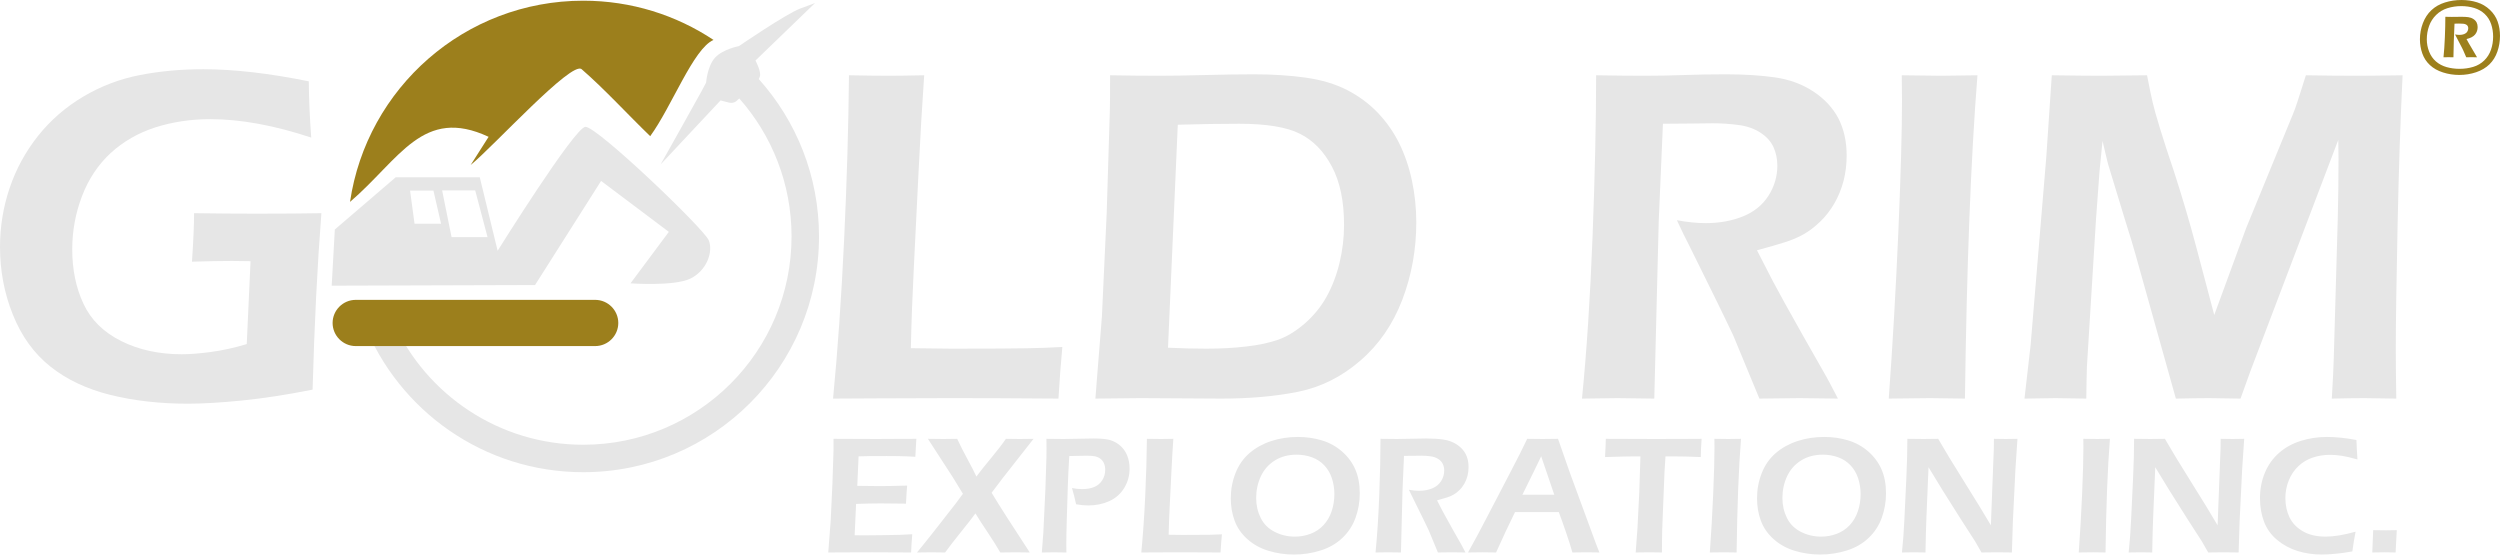
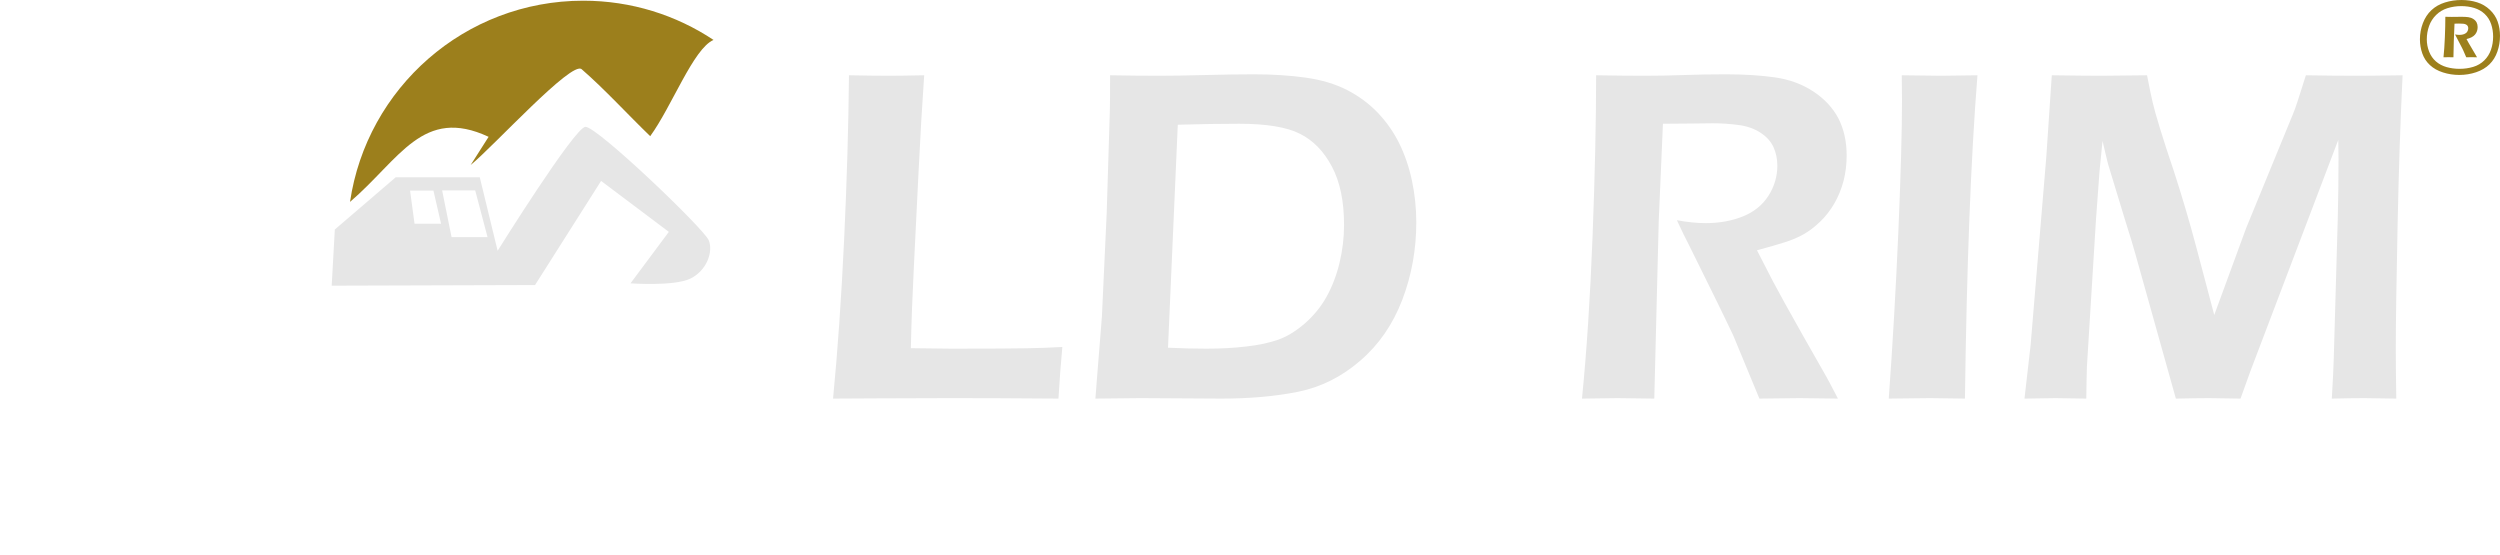
<svg xmlns="http://www.w3.org/2000/svg" xml:space="preserve" width="12.858in" height="2.852in" version="1.1" style="shape-rendering:geometricPrecision; text-rendering:geometricPrecision; image-rendering:optimizeQuality; fill-rule:evenodd; clip-rule:evenodd" viewBox="0 0 229640.03 50936.1">
  <defs>
    <style type="text/css">
   
    .fil2 {fill:#9C7F1C}
    .fil1 {fill:#E6E6E6}
    .fil3 {fill:#9C7F1C;fill-rule:nonzero}
    .fil0 {fill:#E6E6E6;fill-rule:nonzero}
   
  </style>
  </defs>
  <g id="Layer_x0020_1">
    <path class="fil0" d="M76520.9 36614.15c423.06,-4363.65 764.42,-9231.92 1016.7,-14590.04 252.35,-5358.06 400.77,-10397.04 445.28,-15109.5 1484.27,29.67 2716.19,44.58 3703.21,44.58 667.89,0 1736.54,-14.91 3205.9,-44.58 -185.48,2612.27 -356.2,5580.73 -519.46,8912.84l-430.44 8719.84c-126.14,2493.58 -222.6,4972.19 -274.56,7436.03l3740.27 44.58c3502.76,0 5810.79,-14.91 6909.12,-37.12 1105.71,-14.84 2189.21,-59.41 3265.32,-118.76 -133.59,1432.31 -252.35,3005.59 -356.27,4742.13 -3807.06,-29.67 -7064.93,-44.51 -9773.66,-44.51l-6849.71 22.22 -4081.7 22.29zm24096.59 0l601.09 -7569.62 437.83 -9469.36 289.47 -9417.47c14.84,-408.23 22.22,-1491.72 22.22,-3243.1 1610.41,29.67 3124.34,44.58 4541.74,44.58 1061.28,0 2456.46,-22.29 4185.55,-66.8 1729.16,-44.58 3228.26,-66.8 4489.86,-66.8 1706.87,0 3294.99,103.85 4749.51,304.24 1454.6,207.77 2723.57,586.25 3814.52,1142.84 1083.49,564.04 2025.94,1261.66 2827.42,2100.19 794.09,846.05 1447.14,1773.67 1951.77,2797.82 504.69,1024.08 898.01,2159.53 1165.13,3413.74 267.18,1254.14 400.77,2538.02 400.77,3844.19 0,2493.51 -430.44,4868.27 -1291.26,7124.27 -868.27,2256.07 -2152.15,4118.75 -3866.48,5588.18 -1706.87,1476.81 -3606.68,2419.26 -5684.58,2842.26 -2085.36,423.06 -4445.28,630.83 -7079.83,630.83l-7398.91 -44.51c-467.5,0 -1847.85,14.84 -4155.81,44.51zm6671.61 -4675.34c1187.41,59.34 2367.37,89.08 3525.05,89.08 1321,0 2545.47,-66.8 3666.09,-200.39 1128,-126.21 2092.74,-333.98 2909.05,-616 808.93,-282.02 1625.24,-779.19 2449.01,-1484.2 816.31,-712.46 1491.65,-1528.77 2011.11,-2463.84 519.53,-935.07 920.23,-1974.05 1194.87,-3116.89 274.56,-1142.84 415.54,-2307.96 415.54,-3487.92 0,-2174.44 -371.03,-3955.49 -1113.17,-5350.67 -734.68,-1395.18 -1714.25,-2404.5 -2923.96,-3013.04 -1209.63,-615.93 -3079.77,-927.61 -5602.95,-927.61 -1640.08,0 -3517.66,29.67 -5632.69,89.01l-897.94 20482.46zm38026.07 4675.34c430.44,-4319.14 756.97,-9291.33 972.19,-14901.73 215.22,-5617.79 326.52,-10545.47 326.52,-14797.81 1736.54,29.67 3191.14,44.58 4371.1,44.58 1261.59,0 2493.51,-22.29 3710.6,-66.8 1209.63,-44.58 2486.06,-66.8 3836.74,-66.8 1684.58,0 3183.69,96.47 4512.07,281.95 1328.39,193 2508.35,623.38 3539.88,1306.17 1024.15,682.72 1788.5,1506.49 2293.13,2478.68 497.24,972.19 749.52,2107.57 749.52,3398.91 0,808.86 -96.47,1580.66 -281.95,2315.34 -193,727.3 -467.57,1417.47 -838.6,2063.14 -371.1,645.6 -808.93,1209.63 -1321,1699.42 -504.62,482.4 -1009.25,868.27 -1513.87,1150.29 -497.24,282.02 -1068.66,526.91 -1706.87,727.3 -645.67,207.77 -1499.1,452.66 -2575.14,742.06l1476.81 2872c482.33,912.85 1387.73,2552.93 2723.57,4920.3l2189.21 3851.57c118.76,200.39 467.57,860.82 1046.37,1981.44 -1781.05,-29.67 -2953.63,-44.51 -3517.59,-44.51 -705.01,0 -1936.93,14.84 -3695.76,44.51l-2389.59 -5773.67c-415.61,-883.11 -920.23,-1922.09 -1506.56,-3124.34l-2604.81 -5276.43c-259.73,-489.79 -623.38,-1224.47 -1076.04,-2211.49 964.74,178.1 1847.85,267.11 2641.94,267.11 1239.3,0 2374.76,-200.32 3398.91,-608.47 1024.08,-408.23 1810.72,-1038.99 2359.92,-1892.42 549.13,-853.44 823.76,-1781.12 823.76,-2782.91 0,-616 -118.76,-1180.03 -356.27,-1706.87 -244.89,-519.53 -645.6,-964.81 -1209.63,-1328.39 -564.04,-363.65 -1239.3,-601.16 -2026.01,-697.63 -779.19,-103.92 -1565.83,-155.81 -2345.09,-155.81 -437.83,0 -1031.53,7.38 -1788.5,22.22 -749.52,14.84 -1677.13,22.29 -2782.91,22.29l-385.87 8935.06 -408.23 16311.75 -3361.78 -44.51c-541.75,0 -1632.62,14.84 -3280.15,44.51zm28178.22 0c363.65,-4987.02 653.05,-10107.64 883.11,-15347.01 222.6,-5246.75 333.98,-9254.21 333.98,-12022.28l-22.29 -2330.25 3628.97 44.58c200.39,0 1313.55,-14.91 3324.66,-44.58 -608.54,7628.96 -987.03,17528.84 -1150.29,29699.55l-3205.9 -44.51c-534.36,0 -1803.34,14.84 -3792.23,44.51zm12467.56 0l563.97 -4920.23 1439.76 -17276.49 504.62 -7502.83c2070.52,29.67 3591.84,44.58 4549.2,44.58 764.35,0 2166.99,-14.91 4200.38,-44.58 230.06,1172.58 400.7,2011.18 519.46,2500.97 111.3,497.17 333.98,1283.88 667.89,2374.76 333.98,1083.49 756.97,2404.43 1283.88,3955.49 764.35,2352.54 1447.14,4675.34 2055.69,6968.46l1647.46 6218.95 2931.41 -7985.16 4259.73 -10374.82c148.43,-348.81 296.85,-756.97 445.28,-1209.63 155.81,-460.12 415.61,-1276.43 779.19,-2449.01 1714.32,29.67 3250.48,44.58 4593.7,44.58 898.01,0 2322.87,-14.91 4289.47,-44.58 -200.39,4178.17 -356.2,8794.09 -460.12,13847.91 -103.92,5053.82 -163.26,8831.21 -163.26,11324.73 0,1202.25 14.84,2716.12 44.51,4526.91 -1432.24,-29.67 -2404.43,-44.51 -2923.96,-44.51 -756.9,0 -1751.38,14.84 -2998.14,44.51 89.08,-1476.81 148.43,-2701.28 178.1,-3658.64l371.1 -12942.51c44.51,-1825.63 66.8,-3628.97 66.8,-5395.18l-22.29 -1766.28 -8044.57 21172.64 -935.07 2589.98c-1402.57,-29.67 -2359.92,-44.51 -2879.38,-44.51 -653.05,0 -1669.75,14.84 -3057.55,44.51l-3755.1 -13402.63c-126.14,-482.4 -430.44,-1476.81 -912.78,-3005.59l-1350.68 -4437.83c-133.59,-415.61 -230.06,-764.42 -296.85,-1031.6 -66.8,-267.11 -207.77,-868.27 -422.99,-1795.89l-274.56 2782.91c-74.25,890.56 -178.1,2367.37 -326.52,4445.28l-831.22 13484.26c-22.22,667.96 -44.51,1654.98 -59.34,2961.08l-2820.04 -44.51c-474.95,0 -1432.31,14.84 -2857.16,44.51z" />
-     <path class="fil0" d="M17825.69 19582.55c1996.27,29.67 3910.91,44.51 5729.09,44.51 2389.66,0 4378.48,-14.84 5966.67,-44.51 -378.48,4868.27 -645.67,10270.9 -808.93,16207.83 -2404.43,474.95 -4571.42,808.93 -6515.8,1001.86 -1936.93,192.93 -3591.84,289.4 -4949.9,289.4 -2552.93,0 -4912.85,-267.11 -7094.67,-801.48 -2174.37,-541.75 -4022.29,-1410.02 -5528.77,-2612.2 -1506.49,-1202.25 -2649.32,-2790.37 -3435.96,-4749.58 -794.09,-1966.6 -1187.41,-4044.5 -1187.41,-6233.78 0,-1870.13 296.85,-3673.47 883.11,-5410.02 586.25,-1744 1454.6,-3332.11 2604.81,-4786.71 1150.29,-1447.07 2545.47,-2656.77 4170.71,-3621.51 1632.69,-964.74 3361.78,-1617.79 5194.86,-1973.98 1833.01,-356.27 3769.94,-534.36 5818.17,-534.36 2812.65,0 6040.85,371.03 9692.03,1113.17 14.84,1640.08 89.08,3361.78 222.68,5165.12 -3413.74,-1128 -6508.42,-1691.97 -9269.04,-1691.97 -1781.12,0 -3465.7,252.28 -5053.82,756.9 -1580.73,512.08 -2946.25,1298.72 -4103.92,2359.99 -1150.29,1068.59 -2026.01,2382.14 -2627.1,3955.42 -601.09,1573.35 -897.94,3198.59 -897.94,4875.72 0,1870.13 341.36,3539.95 1031.53,5009.31 682.72,1469.36 1840.46,2612.27 3458.25,3421.13 1617.79,808.93 3480.54,1217.08 5573.28,1217.08 771.8,0 1669.75,-74.18 2716.19,-215.22 1038.92,-140.97 2122.41,-378.48 3250.48,-719.84l348.74 -7614.13 -1706.87 -22.22c-964.74,0 -2189.21,22.22 -3673.47,66.8 133.59,-1936.93 193,-3421.2 193,-4452.73z" />
-     <path class="fil0" d="M76079.41 50748.29l224.36 -2929.37 159.11 -3388.5 101.74 -3080.68 0 -1040.82c1257.3,10.48 2569.38,15.68 3933.62,15.68l1465.99 -7.8 2206.85 -7.87 -91.33 1651.26 -725.12 -39.16c-198.28,-10.41 -474.81,-18.28 -824.33,-23.48 -352.12,-5.2 -709.51,-7.8 -1077.31,-7.8 -793.04,0 -1306.87,2.6 -1539.04,5.2 -229.57,2.6 -579.08,10.48 -1048.62,26.09l-120.02 2707.68c696.5,15.61 1400.81,23.48 2107.72,23.48 487.82,0 1312.08,-15.68 2472.84,-46.97 -41.69,461.73 -75.58,1014.73 -106.94,1658.99 -1359.04,-15.61 -2138.93,-23.48 -2337.21,-23.48 -599.96,0 -1348.64,15.68 -2245.95,46.97l-133.03 2879.87 839.94 7.8c245.17,0 806.05,-5.2 1685.15,-15.68l1658.99 -31.29 1108.59 -54.77c-49.5,592.16 -86.06,1150.36 -106.94,1674.67 -1325.08,-10.41 -2519.81,-15.68 -3584.11,-15.68l-2512 7.87 -1512.95 7.8zm8151.66 0l568.68 -696.5c180,-216.49 485.22,-597.36 915.59,-1147.76l2079.03 -2660.64 654.74 -884.3 -941.68 -1541.64 -2274.63 -3508.52c498.22,10.48 975.57,15.68 1432.03,15.68 365.2,0 785.16,-5.2 1257.3,-15.68 279.14,602.64 594.76,1226.01 949.55,1872.95 352.12,649.53 626.05,1179.05 816.45,1591.21 315.63,-427.77 764.28,-993.85 1346.04,-1692.95 581.68,-701.7 1035.54,-1291.19 1364.25,-1771.21 417.37,10.48 839.94,15.68 1270.31,15.68 273.93,0 696.5,-5.2 1267.78,-15.68 -406.96,532.18 -983.44,1265.18 -1726.84,2201.65 -746.07,933.8 -1452.98,1849.46 -2123.32,2751.98 704.31,1171.24 1872.88,2999.82 3505.85,5485.74 -594.76,-10.41 -1027.81,-15.68 -1299.07,-15.68 -438.25,0 -907.79,5.27 -1411.21,15.68 -284.34,-500.83 -665.14,-1108.59 -1145.16,-1825.98 -479.94,-717.31 -860.82,-1304.27 -1137.28,-1763.33 -289.54,401.69 -719.99,954.68 -1288.66,1656.39 -568.61,704.31 -1069.5,1348.64 -1497.27,1932.92 -553,-10.41 -975.57,-15.68 -1265.11,-15.68 -318.3,0 -759.08,5.27 -1317.35,15.68zm11467.11 0l138.3 -1812.9 190.4 -4014.55 93.94 -2913.76c5.2,-266.06 7.8,-532.11 7.8,-803.37 0,-198.28 -2.6,-498.22 -7.8,-894.78 652.07,10.48 1181.65,15.68 1588.54,15.68 326.1,0 779.96,-7.8 1359.04,-23.48 581.75,-15.61 1040.82,-23.48 1382.53,-23.48 701.7,0 1220.81,52.17 1552.12,153.91 349.52,112.15 657.34,286.94 923.4,526.91 263.46,240.04 464.33,526.91 602.57,863.42 153.91,375.67 229.57,782.56 229.57,1215.61 0,654.74 -164.32,1252.1 -495.62,1789.42 -328.7,537.39 -785.16,939.07 -1366.85,1205.2 -584.36,263.46 -1228.62,396.48 -1940.8,396.48 -346.91,0 -717.31,-36.56 -1111.2,-109.61 -109.54,-529.51 -234.77,-1025.14 -375.67,-1486.8 315.63,62.58 628.65,93.87 939.07,93.87 422.57,0 787.77,-62.58 1098.19,-190.4 310.42,-127.83 558.27,-333.91 740.87,-620.85 182.6,-286.94 273.86,-610.37 273.86,-970.36 0,-211.28 -39.09,-406.96 -114.75,-584.29 -75.65,-177.39 -185.2,-320.9 -331.31,-427.84 -143.43,-106.94 -302.55,-177.39 -477.34,-216.49 -177.39,-36.49 -425.17,-57.37 -751.27,-57.37 -284.34,0 -571.28,5.2 -858.22,15.61 -289.54,10.48 -545.19,15.68 -769.48,15.68 -60.05,999.05 -106.94,1953.8 -135.63,2866.79l-91.33 2918.89c-28.69,1035.61 -44.37,1794.69 -44.37,2277.31 0,185.2 2.6,448.66 7.87,795.57l-1108.67 -15.68c-143.43,0 -526.91,5.27 -1147.76,15.68zm9137.7 0c148.71,-1533.84 268.73,-3245 357.39,-5128.35 88.66,-1883.35 140.83,-3654.56 156.51,-5311.02 521.71,10.48 954.75,15.68 1301.67,15.68 234.77,0 610.37,-5.2 1126.88,-15.68 -65.25,918.26 -125.22,1961.68 -182.6,3132.85l-151.31 3065.07c-44.37,876.43 -78.26,1747.72 -96.54,2613.74l1314.75 15.61c1231.22,0 2042.47,-5.2 2428.55,-13.01 388.68,-5.2 769.48,-20.88 1147.76,-41.76 -46.97,503.43 -88.73,1056.49 -125.22,1666.87 -1338.16,-10.41 -2483.32,-15.68 -3435.47,-15.68l-2407.66 7.87 -1434.7 7.8zm14396.55 -10611.49c756.48,0 1484.2,104.34 2183.3,313.02 696.5,208.68 1314.68,550.4 1854.67,1019.93 539.99,472.14 946.88,1019.93 1220.81,1648.58 273.86,626.05 412.16,1356.44 412.16,2193.78 0,782.56 -130.43,1533.84 -388.68,2248.55 -260.85,717.31 -662.61,1332.96 -1207.73,1849.46 -542.59,519.11 -1205.2,902.51 -1987.76,1150.36 -779.89,250.38 -1601.62,375.6 -2462.43,375.6 -813.85,0 -1596.41,-114.75 -2347.69,-344.31 -751.2,-229.57 -1395.53,-586.89 -1938.13,-1077.31 -542.59,-487.82 -931.2,-1051.22 -1163.37,-1685.15 -234.77,-633.85 -352.19,-1319.88 -352.19,-2060.75 0,-808.65 146.11,-1583.34 438.25,-2321.53 292.14,-740.87 722.59,-1351.24 1291.19,-1836.46 566.07,-482.55 1231.22,-850.34 1992.97,-1098.19 759.08,-250.38 1578.13,-375.6 2454.63,-375.6zm-122.62 1627.7c-769.55,0 -1437.3,177.39 -2005.98,532.18 -568.68,354.72 -999.05,839.94 -1285.99,1452.91 -286.94,615.64 -430.44,1278.19 -430.44,1992.9 0,662.61 138.3,1272.98 414.77,1833.85 279.14,558.2 704.31,983.37 1278.19,1275.51 573.88,294.81 1194.73,440.85 1859.87,440.85 503.5,0 986.04,-86.06 1442.57,-260.85 456.46,-172.12 852.94,-435.58 1186.85,-790.37 331.31,-354.79 581.68,-782.56 751.27,-1283.39 166.92,-498.22 250.38,-1019.93 250.38,-1559.92 0,-503.43 -75.65,-988.64 -224.29,-1452.91 -151.31,-464.33 -383.48,-863.42 -699.1,-1197.33 -315.63,-333.91 -693.9,-581.68 -1139.95,-743.47 -443.45,-159.11 -910.32,-239.97 -1398.14,-239.97zm7241.27 8983.79c151.31,-1518.16 266.06,-3265.88 341.71,-5237.89 75.65,-1974.69 114.82,-3706.73 114.82,-5201.47 610.37,10.48 1121.67,15.68 1536.37,15.68 443.45,0 876.5,-7.8 1304.27,-23.48 425.24,-15.61 873.9,-23.48 1348.64,-23.48 592.16,0 1119.07,33.96 1586.01,99.14 466.94,67.85 881.63,219.09 1244.23,459.13 359.99,239.97 628.65,529.51 806.05,871.22 174.79,341.71 263.46,740.8 263.46,1194.73 0,284.34 -33.89,555.6 -99.14,813.85 -67.78,255.65 -164.32,498.22 -294.74,725.19 -130.43,226.89 -284.34,425.17 -464.33,597.29 -177.32,169.59 -354.72,305.22 -532.11,404.36 -174.79,99.14 -375.6,185.2 -599.96,255.65 -226.96,73.05 -526.91,159.11 -905.18,260.85l519.11 1009.46c169.59,320.9 487.82,897.38 957.36,1729.51l769.48 1353.77c41.76,70.45 164.39,302.62 367.8,696.5 -626.05,-10.41 -1038.14,-15.68 -1236.42,-15.68 -247.78,0 -680.82,5.27 -1299.07,15.68l-839.94 -2029.46c-146.04,-310.42 -323.43,-675.62 -529.51,-1098.19l-915.59 -1854.67c-91.33,-172.12 -219.09,-430.37 -378.27,-777.29 339.11,62.58 649.53,93.87 928.67,93.87 435.65,0 834.73,-70.45 1194.73,-213.89 359.92,-143.5 636.46,-365.2 829.46,-665.14 193.07,-300.02 289.61,-626.05 289.61,-978.24 0,-216.49 -41.76,-414.77 -125.22,-599.96 -86.13,-182.6 -226.96,-339.11 -425.24,-466.94 -198.21,-127.83 -435.58,-211.28 -712.11,-245.17 -273.86,-36.56 -550.4,-54.77 -824.26,-54.77 -153.91,0 -362.59,2.6 -628.65,7.8 -263.46,5.2 -589.56,7.8 -978.24,7.8l-135.63 3140.73 -143.5 5733.52 -1181.65 -15.68c-190.4,0 -573.88,5.27 -1152.96,15.68zm8495.97 0c529.58,-939.07 1153.03,-2097.24 1865.14,-3479.77l2011.18 -3863.24c628.65,-1192.12 1147.76,-2225.06 1559.85,-3096.36 665.21,10.48 1132.15,15.68 1408.61,15.68 485.22,0 957.36,-5.2 1421.69,-15.68l1092.99 3127.65 2378.98 6469.18 328.63 842.54 -1145.16 -15.68c-266.06,0 -709.51,5.27 -1335.56,15.68 -122.55,-453.86 -315.63,-1064.3 -579.08,-1836.39 -263.46,-769.55 -487.82,-1393 -670.42,-1872.95l-4019.69 0c-597.36,1212.94 -1176.45,2449.43 -1739.92,3709.33l-1249.5 -15.68c-237.37,0 -678.22,5.27 -1327.75,15.68zm4995.39 -5305.75l2926.77 0 -1202.53 -3529.34 -618.25 1283.39 -1105.99 2245.95zm10405.41 5305.75l164.32 -2232.87 166.92 -3323.32 104.34 -3271.08 -529.51 0 -495.62 7.8 -469.54 5.27 -1755.53 49.57c41.76,-732.99 65.25,-1291.26 70.45,-1674.74 1463.38,10.48 2997.15,15.68 4598.84,15.68l2738.97 -7.8 1463.38 -7.87c-52.17,725.19 -75.65,1283.46 -75.65,1674.74 -923.47,-41.76 -1807.7,-62.65 -2652.91,-62.65l-589.49 0 -88.73 1395.6 -213.89 5370.92 -15.68 899.98c-5.2,373 -7.8,759.08 -7.8,1160.77l-1163.37 -15.68c-127.83,0 -545.19,5.27 -1249.5,15.68zm6810.82 0c127.83,-1752.93 229.57,-3552.82 310.42,-5394.41 78.26,-1844.26 117.42,-3252.87 117.42,-4225.84l-7.87 -819.12 1275.58 15.68c70.45,0 461.73,-5.2 1168.64,-15.68 -213.89,2681.59 -346.91,6161.36 -404.36,10439.37l-1126.88 -15.68c-187.8,0 -633.85,5.27 -1332.96,15.68zm10512.42 -10611.49c756.48,0 1484.2,104.34 2183.3,313.02 696.5,208.68 1314.68,550.4 1854.67,1019.93 539.99,472.14 946.88,1019.93 1220.81,1648.58 273.86,626.05 412.16,1356.44 412.16,2193.78 0,782.56 -130.43,1533.84 -388.68,2248.55 -260.85,717.31 -662.61,1332.96 -1207.73,1849.46 -542.59,519.11 -1205.2,902.51 -1987.76,1150.36 -779.89,250.38 -1601.62,375.6 -2462.43,375.6 -813.85,0 -1596.41,-114.75 -2347.69,-344.31 -751.2,-229.57 -1395.53,-586.89 -1938.13,-1077.31 -542.59,-487.82 -931.2,-1051.22 -1163.37,-1685.15 -234.77,-633.85 -352.19,-1319.88 -352.19,-2060.75 0,-808.65 146.11,-1583.34 438.25,-2321.53 292.14,-740.87 722.59,-1351.24 1291.19,-1836.46 566.07,-482.55 1231.22,-850.34 1992.97,-1098.19 759.08,-250.38 1578.13,-375.6 2454.63,-375.6zm-122.62 1627.7c-769.55,0 -1437.3,177.39 -2005.98,532.18 -568.68,354.72 -999.05,839.94 -1285.99,1452.91 -286.94,615.64 -430.44,1278.19 -430.44,1992.9 0,662.61 138.3,1272.98 414.77,1833.85 279.14,558.2 704.31,983.37 1278.19,1275.51 573.88,294.81 1194.73,440.85 1859.87,440.85 503.5,0 986.04,-86.06 1442.57,-260.85 456.46,-172.12 852.94,-435.58 1186.85,-790.37 331.31,-354.79 581.68,-782.56 751.27,-1283.39 166.92,-498.22 250.38,-1019.93 250.38,-1559.92 0,-503.43 -75.65,-988.64 -224.29,-1452.91 -151.31,-464.33 -383.48,-863.42 -699.1,-1197.33 -315.63,-333.91 -693.9,-581.68 -1139.95,-743.47 -443.45,-159.11 -910.32,-239.97 -1398.14,-239.97zm7256.95 8983.79c99.14,-912.99 174.72,-1938.13 226.89,-3075.48l177.39 -3745.82c62.65,-1356.44 93.94,-2561.57 93.94,-3618.07 589.49,10.48 1087.71,15.68 1497.27,15.68 305.22,0 748.67,-5.2 1332.96,-15.68 576.48,1004.32 1372.12,2313.8 2386.78,3931.09 1014.73,1617.3 1833.85,2955.46 2454.63,4014.55l271.33 -7097.83c5.2,-166.92 7.8,-451.26 7.8,-847.81 479.94,10.48 842.54,15.68 1087.78,15.68 99.14,0 456.46,-5.2 1074.71,-15.68l-187.8 2806.82 -234.77 4802.32 -88.73 2830.23c-532.11,-10.41 -983.37,-15.68 -1353.84,-15.68 -297.35,0 -777.29,5.27 -1439.9,15.68 -255.58,-453.86 -448.66,-790.37 -579.08,-1009.53 -208.68,-336.51 -654.74,-1030.34 -1338.16,-2078.96 -448.66,-693.9 -1006.93,-1580.8 -1679.87,-2663.31 -493.02,-795.64 -915.59,-1489.47 -1267.78,-2079.03 -41.69,824.33 -106.94,2358.16 -193,4596.24 -36.56,912.99 -65.25,1990.3 -86.06,3234.59 -480.01,-10.41 -824.33,-15.68 -1038.21,-15.68 -169.59,0 -542.59,5.27 -1124.27,15.68zm16240.67 0c127.83,-1752.93 229.57,-3552.82 310.42,-5394.41 78.26,-1844.26 117.42,-3252.87 117.42,-4225.84l-7.87 -819.12 1275.58 15.68c70.45,0 461.73,-5.2 1168.64,-15.68 -213.89,2681.59 -346.91,6161.36 -404.36,10439.37l-1126.88 -15.68c-187.8,0 -633.85,5.27 -1332.96,15.68zm4585.83 0c99.14,-912.99 174.72,-1938.13 226.89,-3075.48l177.39 -3745.82c62.65,-1356.44 93.94,-2561.57 93.94,-3618.07 589.49,10.48 1087.71,15.68 1497.27,15.68 305.22,0 748.67,-5.2 1332.96,-15.68 576.48,1004.32 1372.12,2313.8 2386.78,3931.09 1014.73,1617.3 1833.85,2955.46 2454.63,4014.55l271.33 -7097.83c5.2,-166.92 7.8,-451.26 7.8,-847.81 479.94,10.48 842.54,15.68 1087.78,15.68 99.14,0 456.46,-5.2 1074.71,-15.68l-187.8 2806.82 -234.77 4802.32 -88.73 2830.23c-532.11,-10.41 -983.37,-15.68 -1353.84,-15.68 -297.35,0 -777.29,5.27 -1439.9,15.68 -255.58,-453.86 -448.66,-790.37 -579.08,-1009.53 -208.68,-336.51 -654.74,-1030.34 -1338.16,-2078.96 -448.66,-693.9 -1006.93,-1580.8 -1679.87,-2663.31 -493.02,-795.64 -915.59,-1489.47 -1267.78,-2079.03 -41.69,824.33 -106.94,2358.16 -193,4596.24 -36.56,912.99 -65.25,1990.3 -86.06,3234.59 -480.01,-10.41 -824.33,-15.68 -1038.21,-15.68 -169.59,0 -542.59,5.27 -1124.27,15.68zm20842.11 -1909.44c-114.75,594.76 -213.89,1199.93 -297.35,1815.5 -579.08,104.34 -1111.27,177.39 -1593.81,219.16 -482.62,41.69 -897.38,62.58 -1244.3,62.58 -761.68,0 -1492.07,-106.94 -2185.9,-320.83 -693.9,-213.89 -1319.95,-550.4 -1875.55,-1012.13 -558.27,-461.66 -959.96,-1019.93 -1210.41,-1677.27 -247.78,-657.34 -373,-1377.32 -373,-2157.28 0,-845.14 151.31,-1627.7 451.26,-2345.02 300.02,-719.99 732.99,-1325.15 1296.47,-1818.17 560.87,-495.62 1228.62,-863.42 1998.17,-1105.99 769.48,-242.64 1570.33,-362.59 2407.66,-362.59 824.26,0 1726.84,93.87 2705.01,281.74 15.68,453.86 28.69,774.69 44.37,965.16l49.57 819.05c-573.88,-161.72 -1053.89,-273.93 -1434.7,-333.91 -383.48,-59.98 -746.07,-88.66 -1092.99,-88.66 -545.19,0 -1066.9,83.46 -1570.33,247.78 -500.83,166.99 -944.28,430.44 -1327.75,793.04 -383.48,362.52 -678.22,800.77 -884.3,1314.68 -206.08,511.23 -310.42,1046.02 -310.42,1604.22 0,662.61 127.83,1257.3 380.88,1784.28 255.65,524.31 662.54,952.08 1226.01,1278.19 560.8,326.03 1257.3,490.35 2086.83,490.35 766.88,0 1685.08,-151.24 2754.58,-453.86zm1533.84 1909.44c20.88,-365.2 49.57,-1048.62 83.46,-2050.27l1166.04 15.61c101.74,0 435.65,-5.2 1001.65,-15.61 -26.09,370.4 -46.9,743.4 -59.98,1121.6l-46.97 928.67 -1004.25 -15.68c-39.16,0 -419.97,5.27 -1139.95,15.68z" />
-     <path class="fil1" d="M69699.95 7265.39c29.53,-62.01 61.31,-135.77 94.85,-223.38 164.53,-430.23 -400.7,-1482.02 -400.7,-1482.02l5470.2 -5280.57c0,0 -62.51,32.91 -1348.29,503.15 -1285.85,470.24 -5646.47,3456.21 -5646.47,3456.21 0,0 -1448.13,268.24 -2174.16,1042.5 -726.17,774.2 -835.37,2309.51 -835.37,2309.51 0,0 0,0 -425.31,799.23 -425.31,799.51 -3756.93,6718.58 -3756.93,6718.58l5513.16 -5887.15c0,0 222.96,74.25 778.84,204.53 555.95,130.22 827.42,-300.23 827.42,-300.23l10.69 11.53 99.14 -91.69c2987.38,3375.07 4801.47,7812.55 4801.47,12674.35 0,10567.19 -8566.42,19133.55 -19133.55,19133.55 -7731.76,0 -14391.98,-4586.25 -17409.52,-11186.56l-2741.78 0c3168.36,8028.61 10996.65,13708.83 20151.3,13708.83 11960.2,0 21655.89,-9695.69 21655.89,-21655.82 0,-5555.07 -2092.18,-10621.19 -5530.88,-14454.55zm-35166.65 16334.46l0 0c-60.4,-618.6 -92.11,-1245.49 -92.11,-1879.91 0,-887.12 61.52,-1759.89 178.66,-2614.87l-2697.06 2313.52c-1.41,100.4 -3.8,200.6 -3.8,301.35 0,633.57 28.76,1260.26 82.05,1879.91l2532.25 0z" />
    <path class="fil2" d="M65541.12 3668.06c-3428.23,-2277.17 -7542.2,-3604.08 -11966.17,-3604.08 -10881.84,0 -19887.91,8026.43 -21423.79,18481.76 4575.71,-3924.91 6690.38,-8803.37 12729.33,-5977.92l-1647.04 2588.29c2121.85,-1731.27 9273.61,-9598.24 10192.37,-8800.91 2114.47,1835.33 4236.74,4163.89 6299.31,6153.2 1988.54,-2729.12 3966.39,-8048.44 5815.99,-8840.35z" />
-     <path class="fil2" d="M46433.23 27544.37l0 0 1846.72 0 6391.28 0c1167.38,0 2122.55,955.18 2122.55,2122.55 0,1167.45 -955.18,2122.69 -2122.55,2122.69l-21997.53 0c-1167.45,0 -2122.69,-955.25 -2122.69,-2122.69 0,-1167.38 955.25,-2122.55 2122.69,-2122.55l125.22 0 13634.3 0z" />
    <path class="fil1" d="M30467.69 26241.93l287.08 -5159.99 5595.99 -4800 7718.47 0 1640.29 6753.73c0,0 7043.2,-11288.23 8056.17,-11384.77 1013.04,-96.4 10902.37,9358.62 11336.47,10419.96 434.17,1061.35 -192.93,2798.03 -1688.38,3521.6 -1495.45,723.57 -5499.52,434.17 -5499.52,434.17l3521.6 -4727.58 -6223.02 -4679.27 -6066.09 9563.57 -18679.06 58.57zm10141.81 -8755.56l3039.13 0 1133.7 4293.41 -3304.48 0 -868.34 -4293.41zm-795.92 24.12l-2146.74 0 410.05 3039.13 2436.14 0 -699.45 -3039.13z" />
    <path class="fil3" d="M226097.9 0c507.65,0 986.96,70.1 1437.86,212.06 450.91,141.96 841.69,372.44 1174.05,688.06 334.05,315.63 571.14,678.01 714.78,1083.85 143.65,405.84 215.43,841.69 215.43,1309.33 0,501.04 -80.15,983.65 -240.46,1444.61 -158.69,462.58 -400.84,851.68 -726.45,1170.68 -323.99,317.31 -733.2,559.47 -1225.87,726.45 -492.6,165.37 -1007,248.83 -1546.42,248.83 -517.7,0 -1017.05,-76.78 -1496.36,-230.48 -479.31,-151.94 -880.08,-377.43 -1199.09,-674.71 -320.62,-297.2 -552.79,-651.29 -699.74,-1063.81 -146.95,-412.44 -220.43,-848.37 -220.43,-1304.27 0,-512.71 90.14,-1005.38 272.17,-1483 180.35,-475.94 440.92,-873.4 781.58,-1192.41 342.34,-320.62 754.86,-556.16 1240.85,-708.1 485.99,-151.94 992.02,-227.1 1518.09,-227.1zm-15.05 561.08c-440.92,0 -863.42,63.49 -1264.19,188.71 -402.53,125.29 -749.87,332.36 -1043.84,621.27 -293.9,288.91 -511.02,627.95 -649.6,1018.74 -138.65,389.1 -208.75,796.62 -208.75,1220.81 0,395.78 71.79,773.21 213.75,1133.98 141.96,360.7 350.71,659.66 626.26,900.12 277.24,240.46 602.92,412.52 978.66,519.39 375.74,105.19 773.21,158.62 1190.72,158.62 440.92,0 858.43,-60.12 1252.52,-178.66 394.16,-118.54 731.52,-315.63 1012.06,-589.56 280.61,-273.86 487.68,-601.16 619.58,-981.96 131.97,-380.73 198.77,-781.58 198.77,-1205.76 0,-405.84 -60.12,-788.26 -182.04,-1148.95 -120.23,-360.77 -314.01,-668.03 -582.88,-925.22 -267.18,-255.51 -589.49,-442.54 -965.23,-557.78 -375.81,-115.24 -774.9,-173.74 -1195.78,-173.74zm-1633.33 4699.52c56.81,-536.05 98.58,-1148.95 126.98,-1842.08 28.34,-691.37 43.38,-1317.63 43.38,-1875.41 293.9,6.68 490.98,9.98 592.86,9.98 106.87,0 247.14,-1.69 422.5,-4.99 175.36,-3.37 340.73,-4.99 497.73,-4.99 220.43,0 419.12,11.67 591.18,33.4 173.67,23.34 328.99,78.47 465.95,166.99 136.9,88.52 237.09,193.71 300.58,317.31 63.49,125.22 95.2,265.49 95.2,425.87 0,267.18 -78.47,495.97 -237.16,688.06 -157,190.33 -417.51,327.3 -783.27,412.44 96.89,192.09 252.21,465.95 465.95,821.66 213.75,357.39 380.8,639.62 499.35,851.75 -208.75,-3.3 -377.43,-4.99 -507.72,-4.99 -120.23,0 -282.23,1.69 -484.3,4.99l-275.55 -634.63c-16.66,-35.09 -51.75,-108.56 -105.19,-217.12 -55.12,-108.49 -155.32,-302.27 -302.27,-579.5l-344.03 -662.96c170.29,26.72 307.26,40.08 412.52,40.08 156.93,0 297.2,-25.03 422.5,-73.48 123.54,-48.44 217.12,-121.92 282.23,-218.81 63.49,-96.82 95.2,-200.39 95.2,-312.25 0,-83.53 -18.35,-155.32 -53.44,-213.82 -36.77,-58.43 -86.83,-105.19 -153.63,-138.58 -65.18,-33.4 -147.02,-56.81 -245.53,-68.48 -96.89,-11.67 -233.78,-16.66 -407.52,-16.66 -98.51,0 -232.1,3.3 -402.46,9.98 -20.04,370.75 -43.38,900.12 -65.11,1586.57 -23.41,687.99 -33.4,1187.34 -33.4,1499.67 -195.39,-3.3 -350.71,-4.99 -464.26,-4.99 -123.61,0 -273.93,1.69 -449.29,4.99z" />
  </g>
</svg>